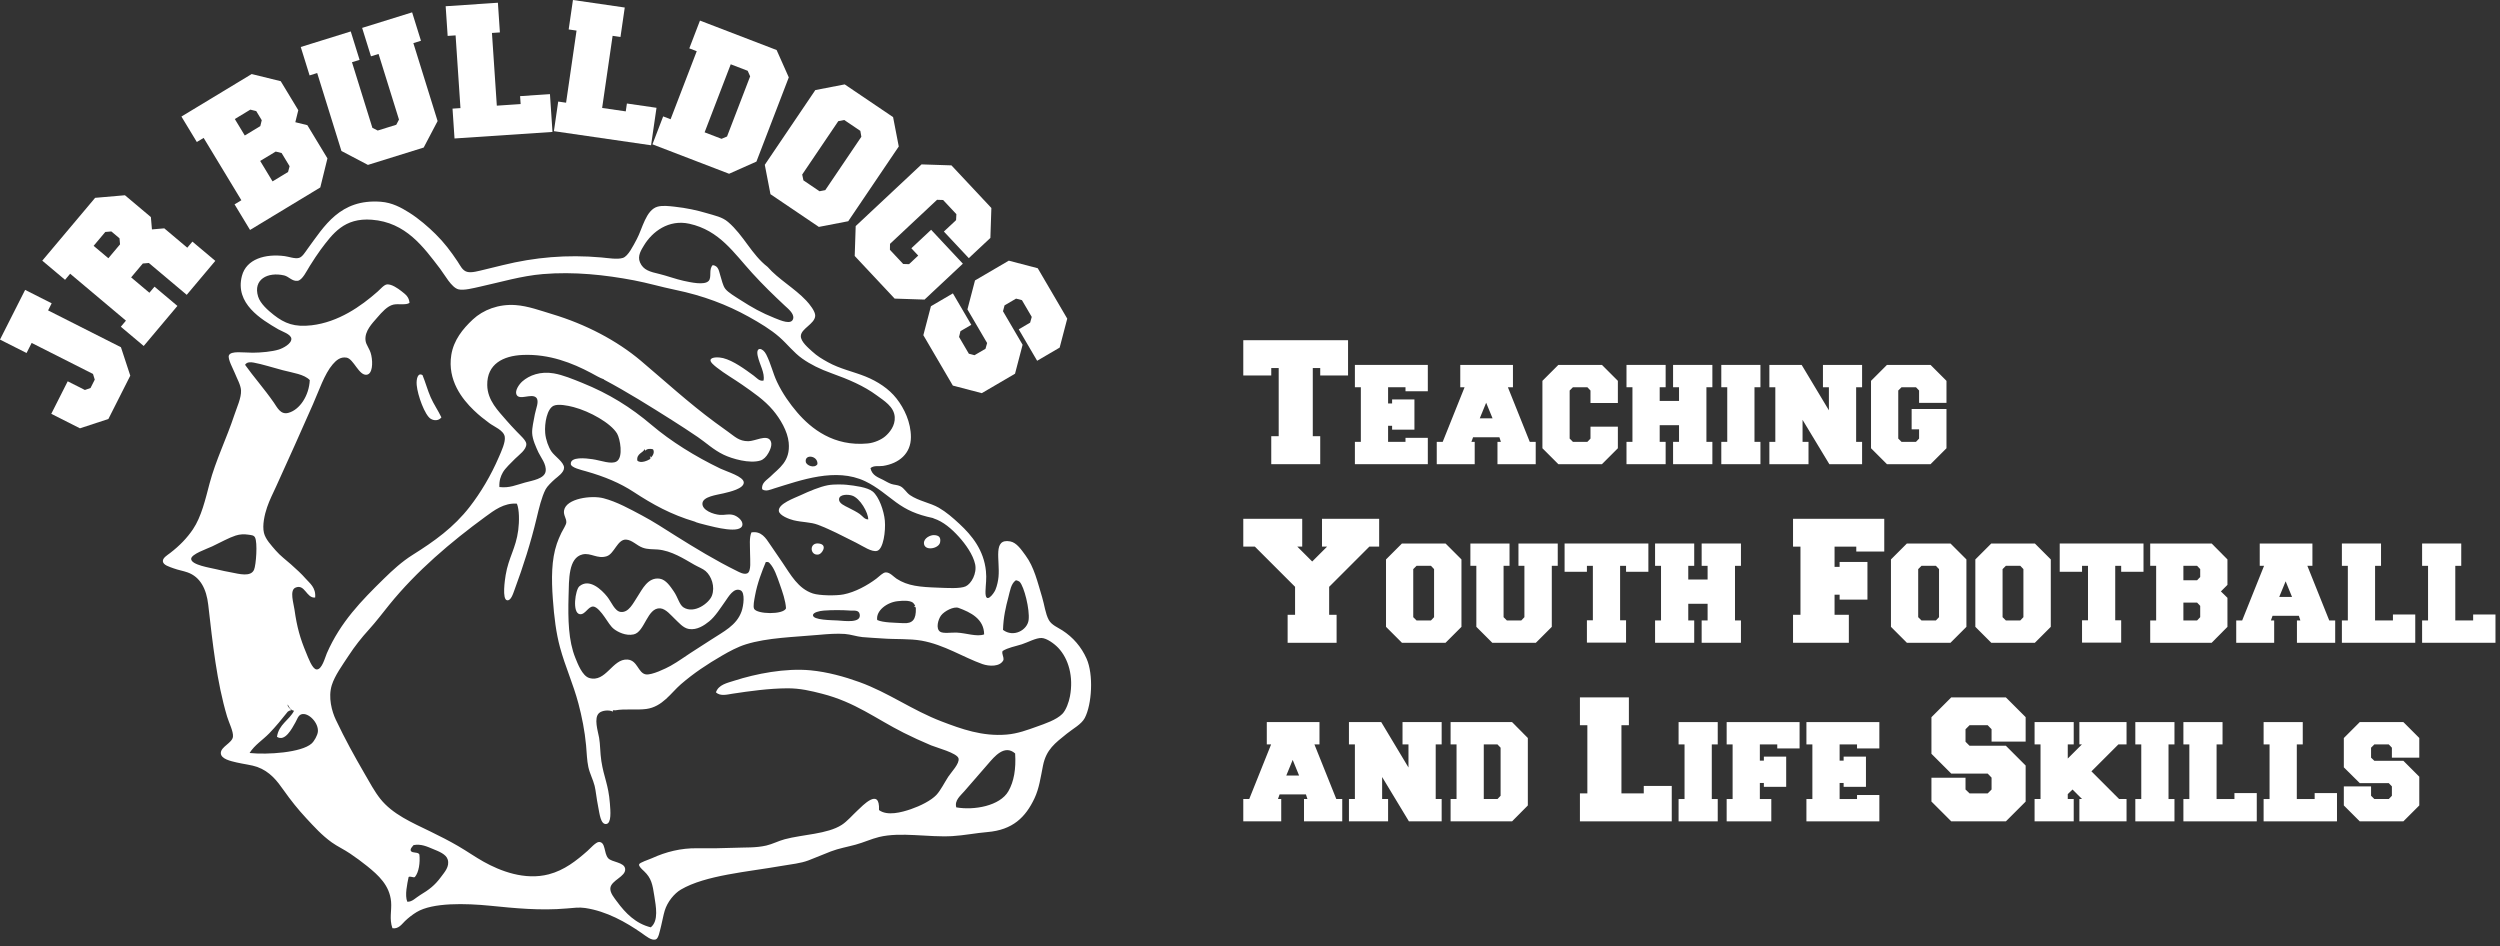
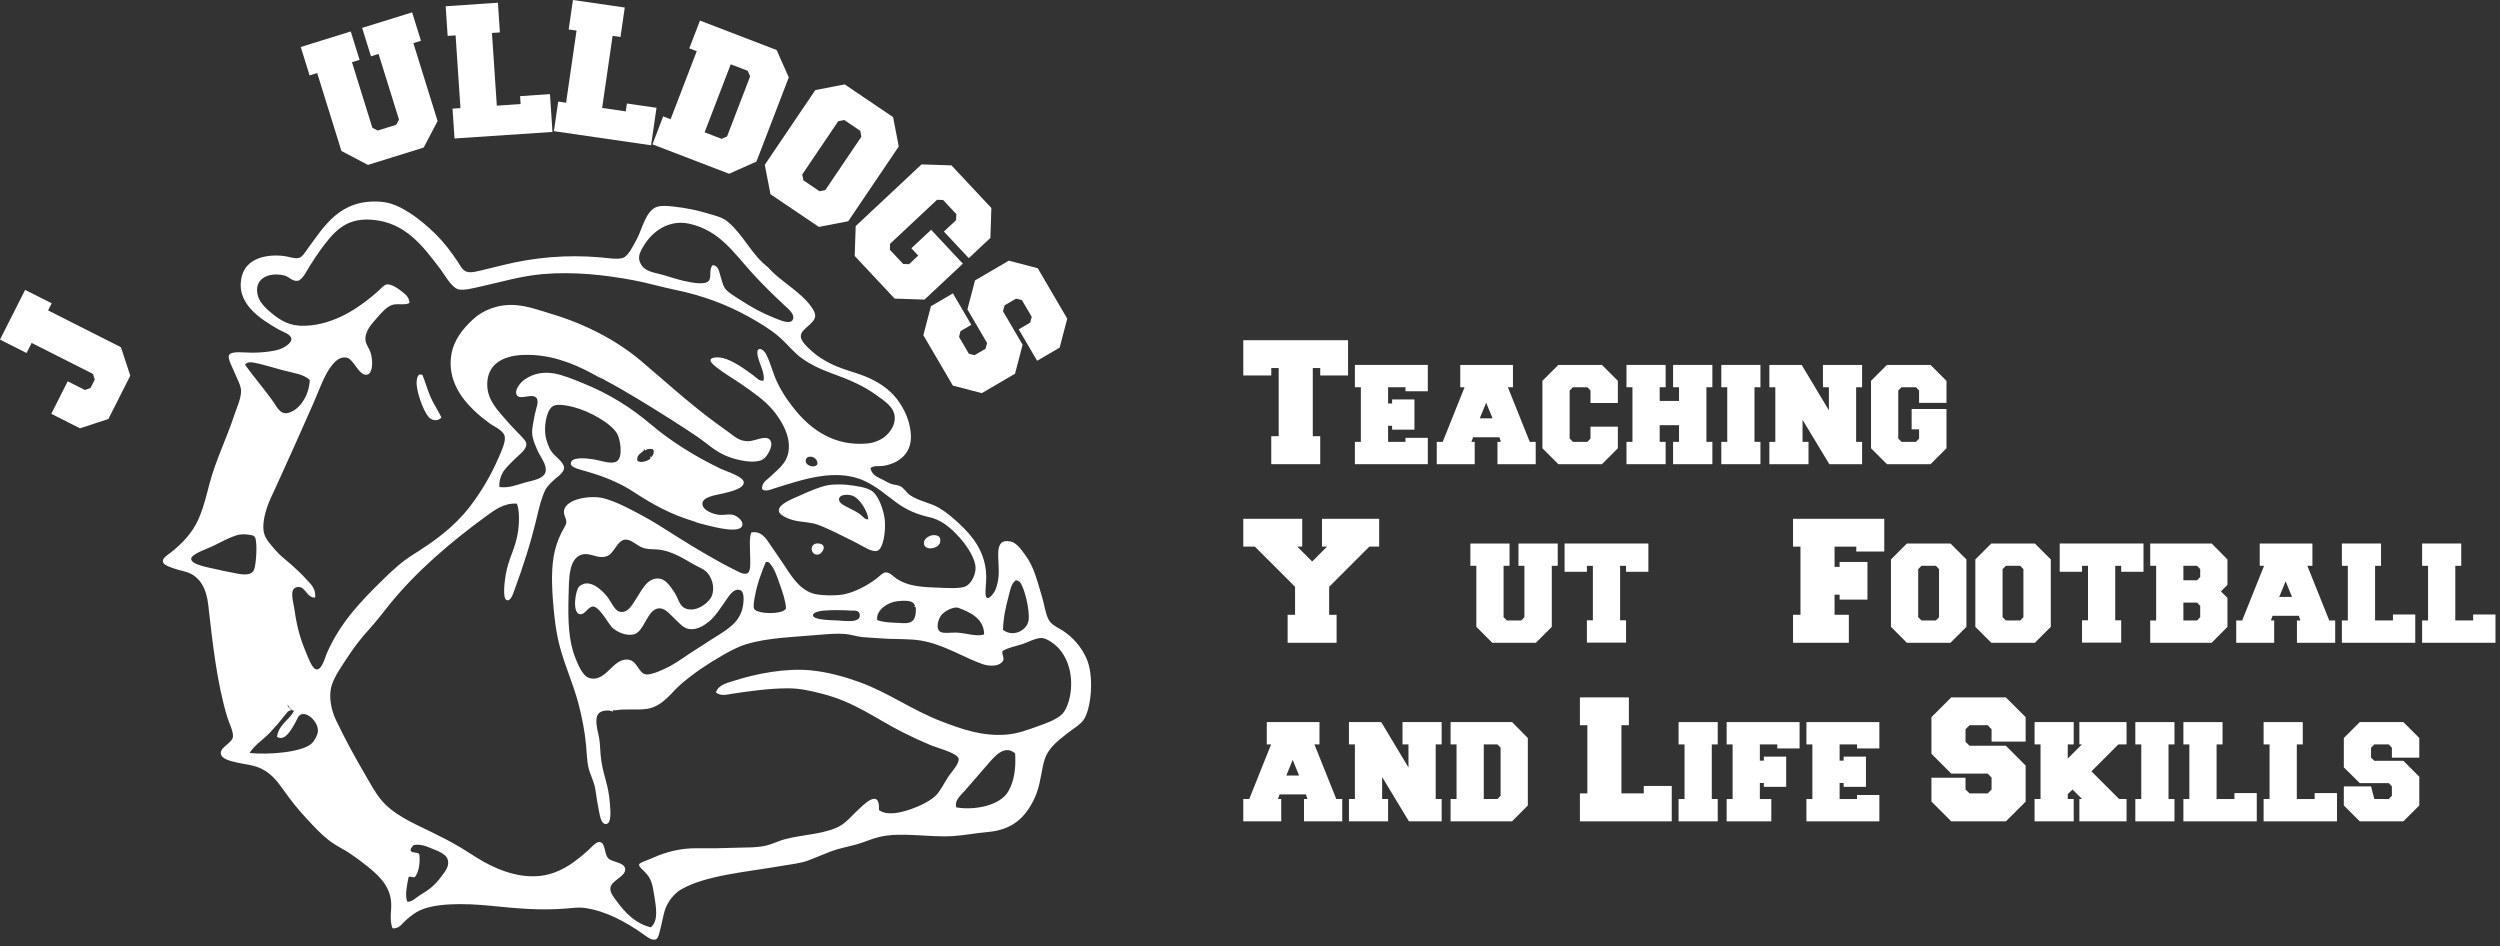
<svg xmlns="http://www.w3.org/2000/svg" width="100%" height="100%" viewBox="0 0 354 134" version="1.1" xml:space="preserve" style="fill-rule:evenodd;clip-rule:evenodd;stroke-linejoin:round;stroke-miterlimit:2;">
  <rect x="0" y="0" width="354" height="134" fill="#333333" stroke="none" />
  <g transform="matrix(1,0,0,1,-4.777,-2.299)">
    <path d="M67.281,61.402C66.8,60.4 66.198,59.553 65.754,58.54C65.32,57.548 65.046,56.5 64.609,55.422C63.963,55.006 63.701,55.916 63.782,56.822C63.914,58.299 64.941,61.092 65.754,61.593C66.274,61.914 66.914,61.868 67.281,61.402Z" style="fill:white;" />
    <path d="M127.718,75.844C127.731,74.909 126.568,72.834 125.428,72.472C124.847,72.287 123.632,72.266 123.583,72.981C123.542,73.578 124.408,73.93 124.919,74.19C125.489,74.479 126.122,74.804 126.509,75.08C126.916,75.37 127.198,75.869 127.718,75.844ZM128.354,71.899C129.233,72.615 129.95,74.624 130.072,76.034C130.198,77.508 129.864,80.029 128.99,80.297C128.244,80.525 126.975,79.638 126.128,79.215C124.212,78.261 122.457,77.312 120.593,76.607C119.54,76.209 118.435,76.275 117.158,75.971C116.568,75.831 115.113,75.295 115.058,74.635C114.973,73.622 117.292,72.821 118.175,72.408C119.326,71.869 120.855,71.224 121.992,71.009C122.923,70.833 124.297,70.906 124.664,70.945C125.8,71.065 127.605,71.289 128.354,71.899Z" style="fill:white;" />
    <path d="M137.006,78.07C136.535,78.059 135.583,78.475 135.607,79.215C135.644,80.383 137.731,80.007 137.897,79.088C138.029,78.358 137.698,78.087 137.006,78.07Z" style="fill:white;" />
    <path d="M120.847,79.279C119.27,78.964 119.434,81.099 120.72,80.806C121.158,80.706 121.977,79.505 120.847,79.279Z" style="fill:white;" />
    <path d="M62.955,122.793C63.173,123.147 63.996,122.896 64.164,123.302C64.281,124.452 64.093,125.807 63.527,126.483C63.304,126.624 62.897,126.318 62.637,126.483C62.442,127.442 62.071,129.068 62.446,129.982C63.125,130.039 63.649,129.411 64.291,129.027C65.501,128.304 66.352,127.667 67.217,126.483C67.705,125.815 68.482,125.013 68.172,124.002C67.94,123.247 66.914,122.86 66.136,122.539C65.265,122.179 64.4,121.758 63.337,121.966C63.182,122.174 62.806,122.494 62.955,122.793ZM140.187,116.622C142.698,117.066 146.372,116.425 147.567,114.332C148.359,112.944 148.656,111.183 148.521,108.988C147.013,107.656 145.557,109.467 144.704,110.451C143.562,111.769 142.447,113.033 141.332,114.332C140.776,114.98 139.906,115.634 140.187,116.622ZM46.033,102.881C45.797,102.878 45.664,102.978 45.524,103.071C44.686,104.128 43.845,105.163 42.915,106.125C42.002,107.071 40.831,107.784 40.116,108.924C42.646,109.189 47.451,108.874 48.895,107.588C49.291,107.236 49.73,106.414 49.786,105.934C49.936,104.655 48.413,103.107 47.432,103.453C47.002,103.605 46.845,104.168 46.605,104.598C46.106,105.494 45.124,107.371 43.997,106.634C44.254,104.856 45.726,104.291 46.414,102.944C45.918,102.847 45.72,102.451 45.524,102.054C45.418,102.352 45.876,102.633 46.033,102.881ZM125.237,88.758C124.034,88.675 122.673,88.663 121.42,88.758C120.813,88.804 119.914,89.018 119.893,89.394C119.853,90.122 122.556,90.107 123.392,90.158C124.39,90.217 126.777,90.585 126.509,89.267C126.38,88.631 125.675,88.788 125.237,88.758ZM144.131,92.13C144.119,89.948 142.224,89.005 140.505,88.376C139.833,88.13 138.489,88.83 138.024,89.458C137.621,90.002 137.245,91.312 137.897,91.748C138.342,92.045 139.495,91.842 140.25,91.875C141.581,91.934 143.088,92.505 144.131,92.13ZM128.99,90.094C129.84,90.484 131.514,90.466 132.68,90.539C134.028,90.624 134.506,89.987 134.461,88.44C134.491,88.24 134.301,88.26 134.207,88.185C134.223,88.105 134.333,88.121 134.334,88.185C134.485,88.147 134.134,87.688 134.016,87.613C133.52,87.294 132.652,87.351 131.917,87.422C130.388,87.57 128.779,88.773 128.99,90.094ZM146.803,91.494C148.282,92.606 150.248,91.535 150.429,90.094C150.613,88.631 149.801,85.347 149.157,84.686C149.088,84.616 148.644,84.399 148.584,84.496C147.92,84.98 147.793,86.005 147.567,86.849C147.196,88.23 146.855,89.693 146.803,91.494ZM113.213,81.887C112.68,83.161 112.006,84.892 111.686,86.659C111.579,87.251 111.387,88.16 111.559,88.503C111.947,89.28 115.707,89.368 116.076,88.44C116.012,87.354 115.58,86.117 115.185,85.004C114.784,83.874 114.432,82.786 113.786,82.078C113.646,81.925 113.589,81.833 113.213,81.887ZM93.428,78.706C92.213,78.644 91.768,80.711 90.692,81.06C89.357,81.493 88.428,80.524 87.257,80.806C85.255,81.287 85.35,84.327 85.285,86.722C85.193,90.066 85.267,93.024 86.239,95.438C86.561,96.237 87.224,98.007 88.211,98.301C90.569,99.002 91.488,95.556 93.619,95.692C95.068,95.785 95.115,97.604 96.227,97.792C97.052,97.931 99.089,96.939 99.726,96.583C100.891,95.931 101.719,95.288 102.589,94.738C103.467,94.183 104.47,93.537 105.452,92.893C107.211,91.739 109.068,90.874 109.778,88.885C110.072,88.061 110.306,86.212 109.651,85.895C108.694,85.434 107.938,86.787 107.488,87.422C106.796,88.397 106.064,89.583 105.197,90.285C104.519,90.835 103.49,91.548 102.334,91.366C101.496,91.234 100.865,90.423 100.299,89.903C99.838,89.481 99.07,88.496 98.263,88.44C96.414,88.311 96.089,91.782 94.509,92.13C93.364,92.382 92.223,91.762 91.71,91.366C91.232,90.997 90.865,90.349 90.374,89.649C89.98,89.085 89.309,88.213 88.784,88.185C88.062,88.147 87.635,89.384 86.875,89.267C85.766,89.096 86.244,85.804 86.811,85.323C88.221,84.126 89.97,85.804 90.756,86.786C91.355,87.535 91.82,88.851 92.664,88.949C93.817,89.082 94.436,87.694 95.082,86.722C95.702,85.789 96.516,83.986 98.199,84.241C99.095,84.377 99.736,85.397 100.172,86.022C100.785,86.905 100.968,87.935 101.571,88.313C103.093,89.266 105.182,87.695 105.579,86.659C106.069,85.379 105.514,83.871 104.688,83.16C104.301,82.826 103.646,82.581 103.098,82.269C101.667,81.455 99.848,80.257 97.881,80.106C97.117,80.047 96.503,80.111 95.781,79.851C94.934,79.547 94.283,78.751 93.428,78.706ZM39.925,78.007C39.356,77.922 38.762,77.933 38.144,78.134C37.159,78.453 36.097,79.063 34.836,79.661C34.07,80.024 31.836,80.765 31.846,81.442C31.858,82.31 34.595,82.699 35.408,82.905C36.151,83.093 36.881,83.231 37.508,83.35C38.641,83.567 40.287,84.037 40.752,82.969C41.035,82.319 41.274,79.103 40.88,78.388C40.707,78.076 40.374,78.073 39.925,78.007ZM120.529,68.019C120.608,66.793 118.691,66.563 118.875,67.701C118.96,68.229 120.131,68.666 120.529,68.019ZM96.163,66.11C96.072,66.096 96.141,65.92 96.036,65.919C95.871,66.399 94.881,66.525 95.018,67.51C95.505,68.002 96.567,67.463 96.799,67.319C96.978,67.255 96.782,67.049 96.799,66.937C96.935,66.907 96.92,67.028 96.927,67.128C97.196,66.859 97.523,66.364 97.245,65.919C96.864,65.802 96.349,65.849 96.163,66.11ZM39.48,53.959C40.606,55.556 42.243,57.41 43.551,59.303C44.037,60.006 44.504,61.045 45.587,60.766C47.216,60.347 48.543,58.313 48.641,56.122C47.858,55.293 46.273,55.103 44.824,54.723C43.383,54.344 41.913,53.864 40.689,53.641C40.263,53.564 39.726,53.535 39.48,53.959ZM105.706,39.836C106.57,39.961 106.585,40.768 106.788,41.363C106.989,41.952 107.117,42.736 107.488,43.208C107.891,43.722 108.873,44.299 109.651,44.798C111.279,45.843 112.573,46.579 114.486,47.343C115.361,47.693 116.87,48.358 117.094,47.407C117.259,46.704 116.341,45.989 115.885,45.562C114.272,44.049 112.888,42.715 111.305,40.981C108.679,38.106 106.669,34.933 102.398,33.983C99.447,33.327 97.127,35.123 95.972,37.037C95.601,37.652 94.998,38.535 95.4,39.454C95.879,40.552 96.791,40.776 98.199,41.108C99.054,41.31 100.584,41.853 101.571,42.063C102.53,42.266 104.538,42.741 105.134,42.063C105.589,41.544 105.095,40.412 105.706,39.836ZM77.969,73.617C76.161,73.475 74.729,74.574 73.515,75.462C68.589,79.066 63.771,83.154 59.901,87.931C58.95,89.105 58.034,90.33 56.975,91.494C55.985,92.58 55.021,93.791 54.112,95.183C53.267,96.477 52.179,97.964 51.758,99.318C51.218,101.056 51.774,103.047 52.331,104.217C53.691,107.073 54.886,109.228 56.402,111.851C57.111,113.077 57.826,114.408 58.629,115.413C60.38,117.608 63.076,118.755 65.754,120.057C67.076,120.7 68.402,121.375 69.635,122.093C70.933,122.849 72.092,123.667 73.261,124.32C75.594,125.622 79.07,126.994 82.486,126.101C84.701,125.522 86.409,124.157 87.957,122.793C88.3,122.49 89.171,121.503 89.611,121.52C90.557,121.557 90.266,123.085 90.883,123.811C91.395,124.413 93.201,124.358 93.3,125.338C93.413,126.441 91.289,126.943 91.201,128.073C91.149,128.739 91.765,129.45 92.155,129.982C93.341,131.601 94.808,133.089 96.927,133.608C98.076,132.687 97.649,130.614 97.436,129.218C97.173,127.5 97.018,126.653 95.972,125.656C95.714,125.409 95.214,124.995 95.272,124.701C95.326,124.432 96.609,124.043 97.117,123.811C99.075,122.918 101.194,122.383 103.48,122.411C105.268,122.433 107.019,122.418 108.696,122.348C110.361,122.277 111.777,122.374 113.277,122.03C114.146,121.83 114.989,121.38 115.885,121.139C118.451,120.449 121.931,120.418 123.965,119.103C124.758,118.59 125.478,117.725 126.191,117.067C126.883,116.429 129.393,113.716 129.244,117.004C130.41,117.874 132.425,117.336 133.762,116.876C135.084,116.422 136.631,115.658 137.388,114.841C137.973,114.208 138.531,113.086 139.042,112.296C139.467,111.639 140.68,110.426 140.505,109.688C140.326,108.931 137.378,108.158 136.624,107.843C135.207,107.249 133.909,106.647 132.744,106.062C128.744,104.051 125.89,101.734 121.165,100.527C119.604,100.128 118.076,99.754 116.267,99.764C113.693,99.778 110.977,100.151 108.505,100.527C107.751,100.642 106.782,100.926 106.152,100.336C106.526,99.243 107.73,99.014 108.76,98.682C111.792,97.706 115.979,96.872 119.575,97.219C121.933,97.447 124.351,98.115 126.445,98.873C130.636,100.39 133.926,102.862 138.151,104.471C140.881,105.51 143.864,106.604 147.312,106.316C148.876,106.186 150.257,105.666 151.638,105.171C152.703,104.788 154.362,104.241 155.201,103.39C155.739,102.843 156.132,101.703 156.282,100.908C156.81,98.12 156.084,95.583 154.628,94.038C154.069,93.445 153.002,92.671 152.274,92.639C151.477,92.604 150.287,93.272 149.475,93.529C148.489,93.842 147.519,93.996 146.74,94.483C146.592,94.925 146.925,95.217 146.867,95.756C146.39,96.757 144.802,96.657 143.877,96.328C141.188,95.374 138.464,93.588 135.288,93.02C133.543,92.708 131.612,92.853 129.69,92.702C128.776,92.631 127.823,92.605 126.891,92.511C126.043,92.426 125.241,92.127 124.41,92.066C123.255,91.982 121.998,92.078 120.72,92.193C117.174,92.514 113.473,92.585 110.414,93.529C109.225,93.897 108.065,94.527 107.042,95.12C104.903,96.36 103.011,97.617 101.189,99.191C99.795,100.396 98.586,102.384 96.29,102.69C94.931,102.871 93.242,102.632 91.901,102.881C91.836,102.893 91.443,102.756 91.583,103.071C91.011,102.776 90.027,102.893 89.611,103.262C88.825,103.958 89.445,105.835 89.611,106.761C89.779,107.701 89.746,108.889 89.929,110.07C90.295,112.429 90.928,113.356 91.137,116.049C91.223,117.143 91.381,118.87 90.629,118.976C89.821,119.089 89.673,117.498 89.483,116.558C89.225,115.28 89.153,114.282 88.974,113.568C88.749,112.668 88.286,111.844 88.084,110.897C87.884,109.962 87.863,108.915 87.766,107.843C87.58,105.801 87.168,103.747 86.684,101.926C85.934,99.102 84.834,96.759 84.076,93.974C83.526,91.953 83.244,89.708 83.058,87.104C82.854,84.261 82.853,81.545 83.63,79.279C83.787,78.824 84,78.298 84.267,77.752C84.487,77.302 84.941,76.636 84.966,76.289C85.01,75.698 84.528,75.261 84.648,74.571C84.943,72.881 88.515,72.397 90.247,72.854C92.152,73.356 93.993,74.391 95.654,75.271C97.332,76.16 98.785,77.129 100.489,78.197C103.124,79.849 106.132,81.683 109.142,83.16C109.414,83.293 110.131,83.709 110.605,83.478C111.18,83.197 110.987,81.617 110.987,80.679C110.987,79.519 110.848,78.469 111.177,77.689C112.583,77.44 113.245,78.539 113.786,79.343C114.357,80.191 115.008,81.13 115.567,81.951C116.737,83.67 117.786,85.657 119.893,86.34C120.815,86.64 123.146,86.676 124.219,86.468C125.867,86.147 127.603,85.186 128.863,84.241C129.302,83.912 129.783,83.365 130.199,83.35C130.796,83.33 131.297,83.96 131.726,84.241C133.318,85.285 135.065,85.424 137.642,85.513C138.857,85.556 140.739,85.686 141.523,85.323C142.312,84.957 143.13,83.497 142.859,82.205C142.575,80.854 141.495,79.348 140.569,78.325C139.507,77.152 138.331,76.151 137.006,75.716C136.958,75.701 136.887,75.654 136.879,75.653C134.548,75.156 133.152,74.506 131.662,73.426C130.381,72.498 129.005,71.258 127.273,70.436C123.103,68.457 118.151,70.311 114.422,71.454C113.888,71.618 113.224,71.954 112.704,71.581C112.547,70.67 113.414,70.235 113.849,69.8C115.052,68.597 116.719,67.667 116.458,64.965C116.301,63.352 115.256,61.6 114.231,60.384C113.004,58.93 111.43,57.871 109.841,56.758C108.726,55.978 107.421,55.239 106.279,54.341C105.901,54.044 105.309,53.572 105.388,53.259C105.504,52.804 106.652,52.874 107.169,53.005C108.634,53.375 110.28,54.598 111.495,55.486C111.914,55.791 112.31,56.335 112.895,56.186C113.103,55.076 112.347,53.971 112.068,52.687C111.773,51.328 112.784,51.515 113.277,52.496C113.967,53.87 114.191,55.08 114.803,56.377C115.579,58.019 116.635,59.502 117.666,60.703C119.634,62.994 122.841,65.558 127.654,65.092C128.613,64.999 129.6,64.536 130.134,64.074C130.735,63.557 131.557,62.582 131.471,61.339C131.369,59.866 129.919,59.021 128.927,58.285C127.121,56.946 124.907,56.007 122.565,55.168C120.886,54.567 119.537,53.899 118.366,53.068C117.144,52.201 116.301,51.049 115.122,50.015C113.933,48.972 112.353,48.016 110.796,47.152C107.73,45.451 104.337,44.155 100.362,43.335C98.398,42.93 96.488,42.363 94.573,41.999C90.457,41.216 86.062,40.742 81.658,41.108C78.609,41.362 75.678,42.248 72.752,42.89C71.812,43.096 70.462,43.458 69.698,43.271C68.707,43.028 67.73,41.18 67.09,40.345C64.735,37.276 62.26,33.778 57.42,33.411C53.523,33.115 51.904,35.354 50.168,37.673C49.741,38.243 49.17,39.129 48.641,39.963C48.221,40.625 47.596,41.975 46.923,42.063C46.154,42.163 45.668,41.451 45.015,41.299C42.688,40.76 40.579,41.865 41.325,44.289C41.633,45.293 42.724,46.249 43.551,46.898C45.105,48.114 46.486,48.641 48.895,48.361C52.697,47.918 55.895,45.664 58.247,43.589C58.641,43.242 59.151,42.612 59.583,42.571C60.218,42.512 61.109,43.125 61.619,43.526C62.215,43.995 62.689,44.333 62.764,45.18C62.305,45.543 61.151,45.274 60.474,45.434C59.611,45.639 58.863,46.493 58.183,47.279C57.478,48.096 56.41,49.166 56.53,50.46C56.599,51.21 57.144,51.603 57.356,52.623C57.59,53.743 57.511,55.23 56.72,55.359C55.604,55.541 54.862,53.123 53.858,52.941C52.966,52.78 52.362,53.343 51.885,53.895C50.717,55.249 49.914,57.692 49.086,59.557C47.325,63.524 45.654,67.317 43.869,71.2C43.428,72.16 42.952,73.088 42.597,74.126C42.247,75.149 41.895,76.67 42.152,77.752C42.368,78.661 43.203,79.528 43.806,80.233C44.46,80.998 45.327,81.628 45.969,82.205C46.755,82.911 47.446,83.527 48.068,84.241C48.63,84.886 49.531,85.488 49.404,86.913C48.167,87.051 47.955,84.914 46.605,85.513C45.756,85.891 46.35,87.716 46.478,88.631C46.822,91.099 47.286,92.722 48.132,94.738C48.405,95.388 48.988,97.037 49.595,97.092C50.365,97.161 50.803,95.385 51.058,94.802C52.993,90.375 55.958,87.358 59.138,84.241C60.402,83.002 61.705,81.814 63.209,80.869C66.266,78.95 69.024,76.986 71.289,74.062C72.83,72.073 74.271,69.681 75.424,67.001C75.766,66.206 76.378,64.907 76.251,64.138C76.1,63.224 74.721,62.705 74.088,62.229C73.244,61.596 72.688,61.179 71.861,60.384C70.235,58.823 68.109,56.147 68.68,52.56C69.014,50.467 70.3,48.872 71.734,47.534C73.193,46.173 75.378,45.326 77.778,45.498C79.549,45.625 81.316,46.287 82.931,46.77C87.694,48.196 92.128,50.516 95.527,53.387C98.726,56.088 102.334,59.384 106.024,62.102C106.569,62.503 107.226,62.985 107.869,63.438C108.8,64.094 109.413,64.78 110.732,64.774C111.7,64.77 113.289,63.813 113.849,64.647C114.232,65.216 113.788,66.073 113.595,66.428C113.289,66.99 112.877,67.378 112.45,67.51C110.926,67.979 108.447,67.269 107.233,66.683C105.782,65.982 104.717,64.957 103.607,64.202C102.379,63.365 101.159,62.569 99.917,61.784C96.809,59.822 93.638,57.827 90.31,56.059C90.232,56.017 90.406,56.048 90.247,55.995C89.714,55.817 89.029,55.403 88.465,55.104C85.844,53.714 82.578,52.397 78.796,52.56C76.022,52.679 73.726,53.841 73.77,56.822C73.802,59.013 75.33,60.471 76.505,61.848C76.906,62.317 77.404,62.843 77.969,63.438C78.433,63.927 79.285,64.657 79.305,65.156C79.337,65.986 78.242,66.728 77.714,67.255C77.153,67.816 76.311,68.617 75.996,69.164C75.681,69.711 75.444,70.348 75.488,71.263C76.925,71.435 77.849,70.971 79.114,70.627C80.174,70.338 81.876,70.097 82.04,69.037C82.193,68.049 81.313,67.001 81.022,66.365C80.687,65.63 80.172,64.547 80.131,63.629C80.099,62.884 80.33,61.966 80.513,60.957C80.654,60.183 81.18,59.082 80.704,58.603C80.044,57.94 78.29,59.064 77.905,58.158C77.67,57.605 78.274,56.719 78.732,56.313C79.726,55.431 81.311,54.843 83.185,55.168C84.492,55.394 85.898,55.982 87.193,56.504C91.012,58.044 94.081,59.96 97.054,62.484C99.76,64.782 103.203,66.933 106.788,68.655C107.707,69.096 110.097,69.773 110.096,70.627C110.095,71.495 108.132,71.94 107.233,72.154C106.238,72.39 104.335,72.61 104.243,73.553C104.146,74.55 105.801,75.141 106.724,75.207C107.427,75.258 107.86,75.042 108.569,75.207C109.125,75.337 109.978,75.972 109.905,76.607C109.747,77.984 105.79,76.888 104.879,76.671C104.182,76.504 103.275,76.263 103.161,76.162C99.795,75.164 97.203,73.729 94.509,71.963C92.575,70.694 90.389,69.782 87.766,69.037C87.101,68.848 85.646,68.516 85.603,68.019C85.506,66.917 87.784,67.191 88.656,67.319C89.89,67.499 91.332,68.099 92.092,67.637C93.078,67.037 92.574,64.394 92.155,63.693C91.272,62.212 88.293,60.544 85.984,59.939C85.132,59.716 83.831,59.466 83.185,59.748C82.251,60.157 81.854,62.211 81.977,63.629C82.058,64.571 82.446,65.624 82.867,66.237C83.329,66.911 84.645,67.751 84.648,68.528C84.651,69.214 83.69,69.838 83.376,70.118C82.88,70.56 82.265,71.153 82.04,71.581C81.467,72.673 81.088,74.314 80.768,75.653C79.93,79.153 78.879,82.453 77.651,85.768C77.43,86.363 77.13,87.41 76.569,87.295C75.859,87.149 76.269,84.393 76.378,83.732C76.79,81.24 77.828,79.937 78.159,77.37C78.318,76.145 78.327,74.475 77.969,73.617ZM60.156,129.982C59.952,127.657 58.349,126.224 56.784,124.956C56.005,124.325 55.177,123.727 54.367,123.175C53.501,122.585 52.545,122.148 51.758,121.584C50.358,120.581 49.259,119.362 48.132,118.149C46.986,116.916 45.951,115.626 44.951,114.205C44.009,112.867 43.009,111.554 41.198,110.897C40.437,110.62 39.231,110.489 38.271,110.26C37.479,110.072 36.036,109.777 36.045,108.924C36.053,108.026 37.651,107.511 37.762,106.634C37.855,105.902 37.19,104.628 36.935,103.771C35.467,98.837 34.899,93.483 34.263,87.931C34.007,85.696 33.139,83.991 31.337,83.35C30.685,83.119 30.024,83.023 29.365,82.778C28.782,82.561 27.861,82.318 27.838,81.76C27.818,81.289 28.462,80.917 28.856,80.615C30.219,79.572 31.276,78.466 32.1,77.243C33.291,75.477 33.856,73.027 34.454,70.754C35.299,67.542 36.879,64.34 37.953,61.084C38.31,60.002 38.96,58.627 38.907,57.585C38.868,56.795 38.335,55.915 38.017,55.104C37.81,54.576 36.991,53.108 37.19,52.623C37.472,51.933 39.283,52.248 40.561,52.242C41.778,52.235 43.295,52.091 44.251,51.796C44.83,51.618 46.068,50.983 46.033,50.269C46,49.622 44.707,49.236 44.188,48.933C41.737,47.506 38.011,45.271 39.035,41.363C39.663,38.965 42.351,38.209 45.078,38.564C45.675,38.641 46.523,38.977 47.114,38.818C47.597,38.688 47.991,37.997 48.323,37.546C50.704,34.313 52.918,30.441 58.692,30.866C60.324,30.986 61.619,31.717 62.7,32.393C64.1,33.268 65.458,34.462 66.454,35.446C67.701,36.68 68.572,37.841 69.571,39.327C69.944,39.881 70.243,40.606 70.907,40.79C71.563,40.972 72.524,40.672 73.388,40.472C74.356,40.248 75.348,39.995 75.996,39.836C80.485,38.734 85.031,38.318 89.929,38.754C90.903,38.841 92.218,39.07 92.982,38.818C93.734,38.571 94.437,37.106 94.954,36.146C95.737,34.695 96.235,32.033 97.881,31.566C98.593,31.363 99.558,31.486 100.299,31.566C102,31.75 103.506,32.086 104.752,32.456C106.043,32.84 107.037,33.02 107.869,33.729C110.089,35.621 111.191,38.336 113.467,40.09C114.99,41.838 117.271,43.093 118.939,44.862C119.4,45.351 120.247,46.394 120.211,47.025C120.146,48.181 118.194,48.823 118.175,49.888C118.161,50.687 119.242,51.565 119.766,52.051C120.515,52.745 121.213,53.142 121.992,53.577C123.711,54.538 125.636,54.924 127.336,55.613C129.045,56.306 130.636,57.339 131.726,58.731C132.831,60.142 133.762,62.098 133.762,64.202C133.762,66.521 132.082,67.923 129.817,68.273C129.246,68.362 128.501,68.163 128.035,68.591C128.264,69.664 129.183,69.911 129.817,70.245C130.207,70.45 130.557,70.67 130.962,70.818C131.366,70.965 131.842,70.948 132.235,71.136C132.828,71.42 133.095,72.041 133.634,72.408C134.869,73.249 136.51,73.499 137.706,74.19C138.78,74.81 139.707,75.621 140.632,76.48C142.425,78.143 144.084,80.199 144.386,83.16C144.5,84.276 144.352,85.01 144.322,86.022C144.263,88.009 145.485,86.384 145.722,85.832C145.982,85.223 146.121,84.476 146.167,83.987C146.393,81.565 145.309,78.5 147.821,78.961C148.741,79.13 149.405,80.151 149.984,80.933C151.224,82.607 151.693,84.729 152.338,86.849C152.67,87.94 152.796,89.188 153.292,90.094C153.68,90.802 154.572,91.152 155.201,91.557C156.722,92.537 157.891,93.891 158.636,95.565C159.643,97.825 159.385,102.05 158.382,103.962C157.907,104.866 156.731,105.465 155.837,106.189C154.198,107.516 152.93,108.402 152.465,110.706C152.12,112.417 151.926,113.937 151.256,115.35C149.996,118.011 148.199,119.818 144.577,120.121C142.969,120.255 141.275,120.597 139.614,120.694C136.236,120.889 132.327,120.068 129.244,120.821C128.177,121.081 127.076,121.591 125.937,121.902C124.768,122.221 123.541,122.433 122.438,122.856C121.389,123.259 120.342,123.717 119.257,124.129C118.129,124.558 116.831,124.67 115.567,124.892C110.636,125.758 104.664,126.221 101.189,128.264C100.265,128.808 99.282,129.984 98.899,131.254C98.69,131.944 98.561,132.764 98.39,133.417C98.177,134.228 98.029,135.195 97.626,135.325C97.023,135.521 96.265,134.86 95.654,134.435C93.402,132.867 90.663,131.323 87.638,130.872C86.791,130.747 85.987,130.853 85.03,130.937C81.244,131.269 77.602,130.894 74.215,130.554C70.698,130.203 66.053,130.082 63.782,131.445C63.204,131.792 62.615,132.249 62.128,132.717C61.7,133.128 61.217,133.881 60.346,133.735C59.873,132.413 60.264,131.226 60.156,129.982Z" style="fill:white;" />
    <path d="M21.903,51.467L23.225,55.494L20.125,61.627L16.099,62.949L12.037,60.896L14.364,56.291L16.797,57.521L17.595,57.242L18.194,56.056L17.946,55.249L9.259,50.858L8.538,52.285L4.777,50.385L8.335,43.347L12.095,45.247L11.587,46.253L21.903,51.467Z" style="fill:white;fill-rule:nonzero;" />
-     <path d="M26.656,42.891L29.898,45.617L25.127,51.29L21.885,48.564L22.61,47.702L14.713,41.059L13.988,41.921L10.763,39.209L18.247,30.312L22.469,29.947L26.142,33.037L26.292,34.783L28.038,34.632L31.297,37.373L32.022,36.511L35.264,39.237L31.218,44.048L25.855,39.538L24.998,39.612L23.345,41.577L25.931,43.753L26.656,42.891ZM21.774,36.9L21.7,36.043L20.544,35.071L19.687,35.145L18.034,37.111L20.12,38.865L21.774,36.9Z" style="fill:white;fill-rule:nonzero;" />
-     <path d="M51.143,24.726L50.13,28.842L40.183,34.86L37.99,31.236L38.954,30.653L33.612,21.824L32.648,22.407L30.467,18.802L40.414,12.784L44.529,13.796L47.014,17.902L46.595,19.604L48.297,20.023L51.143,24.726ZM43.817,23.76L41.619,25.09L43.369,27.982L45.566,26.652L45.784,25.836L44.652,23.966L43.817,23.76ZM40.224,17.823L38.027,19.153L39.438,21.485L41.636,20.156L41.841,19.32L41.06,18.029L40.224,17.823Z" style="fill:white;fill-rule:nonzero;" />
    <path d="M64.771,23.193L56.875,25.65L53.124,23.678L49.691,12.641L48.615,12.976L47.363,8.953L54.442,6.751L55.693,10.774L54.617,11.109L57.508,20.403L58.263,20.782L60.888,19.965L61.273,19.232L58.382,9.938L57.307,10.272L56.055,6.249L63.133,4.047L64.385,8.071L63.309,8.405L66.742,19.442L64.771,23.193Z" style="fill:white;fill-rule:nonzero;" />
    <path d="M75.126,17.261L78.499,17.035L78.423,15.911L82.65,15.628L83.008,20.979L69.137,21.907L68.854,17.681L69.978,17.606L69.289,7.309L68.165,7.385L67.883,3.181L75.28,2.686L75.561,6.89L74.437,6.965L75.126,17.261Z" style="fill:white;fill-rule:nonzero;" />
    <path d="M90.04,17.584L93.385,18.07L93.546,16.955L97.738,17.563L96.968,22.87L83.21,20.873L83.819,16.681L84.934,16.843L86.416,6.631L85.301,6.469L85.906,2.299L93.242,3.364L92.637,7.534L91.522,7.372L90.04,17.584Z" style="fill:white;fill-rule:nonzero;" />
    <path d="M114.746,9.383L116.469,13.255L111.887,25.181L108.016,26.904L97.163,22.735L98.682,18.78L99.733,19.184L103.434,9.551L102.382,9.147L103.893,5.214L114.746,9.383ZM106.947,21.956L107.725,21.627L110.998,13.109L110.648,12.323L108.25,11.402L104.55,21.035L106.947,21.956Z" style="fill:white;fill-rule:nonzero;" />
    <path d="M124.388,14.249L131.238,18.881L132.042,23.042L124.886,33.625L120.725,34.429L113.875,29.797L113.071,25.636L120.227,15.053L124.388,14.249ZM126.601,20.831L124.323,19.292L123.479,19.455L118.368,27.014L118.543,27.84L120.821,29.38L121.634,29.223L126.745,21.664L126.601,20.831Z" style="fill:white;fill-rule:nonzero;" />
    <path d="M135.692,44.72L131.456,44.581L125.804,38.545L125.943,34.31L135.267,25.577L139.503,25.716L145.155,31.752L145.016,35.987L141.958,38.852L138.431,35.086L140.157,33.469L140.201,32.625L138.322,30.619L137.462,30.591L130.802,36.828L130.79,37.673L132.669,39.679L133.497,39.706L134.796,38.49L133.826,37.453L136.622,34.835L141.119,39.637L135.692,44.72Z" style="fill:white;fill-rule:nonzero;" />
    <path d="M141.765,46.108L142.838,42.008L147.622,39.209L151.722,40.282L155.898,47.419L154.825,51.519L151.636,53.385L149.03,48.932L150.644,47.987L150.873,47.175L149.485,44.802L148.653,44.584L147.019,45.54L146.801,46.372L149.578,51.117L148.505,55.217L143.799,57.971L139.699,56.898L135.523,49.761L136.596,45.661L139.707,43.84L142.313,48.294L140.777,49.193L140.579,50.014L141.967,52.386L142.768,52.596L144.324,51.686L144.553,50.873L141.765,46.108Z" style="fill:white;fill-rule:nonzero;" />
    <path d="M191.721,55.467L191.721,54.414L190.667,54.414L190.667,64.065L191.721,64.065L191.721,68.027L184.787,68.027L184.787,64.065L185.841,64.065L185.841,54.414L184.787,54.414L184.787,55.467L180.826,55.467L180.826,50.473L195.661,50.473L195.661,55.467L191.721,55.467Z" style="fill:white;fill-rule:nonzero;" />
    <path d="M203.795,64.866L203.795,64.297L206.956,64.297L206.956,68.027L196.63,68.027L196.63,64.866L197.473,64.866L197.473,57.132L196.63,57.132L196.63,53.971L206.956,53.971L206.956,57.701L203.795,57.701L203.795,57.132L201.33,57.132L201.33,59.429L201.899,59.429L201.899,58.86L205.06,58.86L205.06,63.138L201.899,63.138L201.899,62.59L201.33,62.59L201.33,64.866L203.795,64.866Z" style="fill:white;fill-rule:nonzero;" />
    <path d="M219.011,57.132L218.294,57.132L221.392,64.866L222.235,64.866L222.235,68.027L216.819,68.027L216.819,64.866L217.304,64.866L217.093,64.213L213.363,64.213L213.131,64.866L213.595,64.866L213.595,68.027L208.221,68.027L208.221,64.866L209.064,64.866L212.162,57.132L211.551,57.132L211.551,53.971L219.011,53.971L219.011,57.132ZM216.124,61.536L215.217,59.324L214.311,61.536L216.124,61.536Z" style="fill:white;fill-rule:nonzero;" />
    <path d="M229.99,59.366L229.99,57.596L229.547,57.132L227.503,57.132L227.039,57.596L227.039,64.402L227.503,64.866L229.547,64.866L229.99,64.402L229.99,62.717L233.867,62.717L233.867,65.772L231.612,68.027L225.438,68.027L223.183,65.772L223.183,56.226L225.438,53.971L231.612,53.971L233.867,56.226L233.867,59.366L229.99,59.366Z" style="fill:white;fill-rule:nonzero;" />
    <path d="M242.528,62.506L239.789,62.506L239.789,64.866L240.632,64.866L240.632,68.027L235.089,68.027L235.089,64.866L235.932,64.866L235.932,57.132L235.089,57.132L235.089,53.971L240.632,53.971L240.632,57.132L239.789,57.132L239.789,59.071L242.528,59.071L242.528,57.132L241.685,57.132L241.685,53.971L247.249,53.971L247.249,57.132L246.406,57.132L246.406,64.866L247.249,64.866L247.249,68.027L241.685,68.027L241.685,64.866L242.528,64.866L242.528,62.506Z" style="fill:white;fill-rule:nonzero;" />
    <path d="M248.513,68.027L248.513,64.866L249.356,64.866L249.356,57.132L248.513,57.132L248.513,53.971L254.055,53.971L254.055,57.132L253.212,57.132L253.212,64.866L254.055,64.866L254.055,68.027L248.513,68.027Z" style="fill:white;fill-rule:nonzero;" />
    <path d="M260.019,61.747L260.019,64.866L260.862,64.866L260.862,68.027L255.32,68.027L255.32,64.866L256.163,64.866L256.163,57.132L255.32,57.132L255.32,53.971L259.893,53.971L263.749,60.398L263.749,57.132L262.906,57.132L262.906,53.971L268.449,53.971L268.449,57.132L267.606,57.132L267.606,64.866L268.449,64.866L268.449,68.027L263.812,68.027L260.019,61.747Z" style="fill:white;fill-rule:nonzero;" />
    <path d="M280.398,65.772L278.143,68.027L271.968,68.027L269.713,65.772L269.713,56.226L271.968,53.971L278.143,53.971L280.398,56.226L280.398,59.345L276.52,59.345L276.52,57.596L276.078,57.132L274.033,57.132L273.57,57.596L273.57,64.402L274.033,64.866L276.078,64.866L276.52,64.402L276.52,63.096L275.466,63.096L275.466,60.209L280.398,60.209L280.398,65.772Z" style="fill:white;fill-rule:nonzero;" />
    <path d="M192.985,89.353L194.039,89.353L194.039,93.315L187.105,93.315L187.105,89.353L188.159,89.353L188.159,85.391L182.469,79.702L180.826,79.702L180.826,75.761L189.171,75.761L189.171,79.702L188.475,79.702L190.583,81.809L192.69,79.702L191.973,79.702L191.973,75.761L200.066,75.761L200.066,79.702L198.675,79.702L192.985,85.391L192.985,89.353Z" style="fill:white;fill-rule:nonzero;" />
-     <path d="M203.29,79.259L209.465,79.259L211.72,81.514L211.72,91.06L209.465,93.315L203.29,93.315L201.036,91.06L201.036,81.514L203.29,79.259ZM207.4,82.42L205.356,82.42L204.892,82.884L204.892,89.69L205.356,90.154L207.4,90.154L207.842,89.69L207.842,82.884L207.4,82.42Z" style="fill:white;fill-rule:nonzero;" />
    <path d="M222.256,93.315L216.082,93.315L213.827,91.06L213.827,82.42L212.984,82.42L212.984,79.259L218.526,79.259L218.526,82.42L217.683,82.42L217.683,89.69L218.147,90.154L220.191,90.154L220.633,89.69L220.633,82.42L219.791,82.42L219.791,79.259L225.354,79.259L225.354,82.42L224.511,82.42L224.511,91.06L222.256,93.315Z" style="fill:white;fill-rule:nonzero;" />
    <path d="M235.026,83.263L235.026,82.42L234.183,82.42L234.183,90.133L235.026,90.133L235.026,93.294L229.484,93.294L229.484,90.133L230.327,90.133L230.327,82.42L229.484,82.42L229.484,83.263L226.323,83.263L226.323,79.259L238.187,79.259L238.187,83.263L235.026,83.263Z" style="fill:white;fill-rule:nonzero;" />
-     <path d="M246.574,87.794L243.835,87.794L243.835,90.154L244.678,90.154L244.678,93.315L239.135,93.315L239.135,90.154L239.978,90.154L239.978,82.42L239.135,82.42L239.135,79.259L244.678,79.259L244.678,82.42L243.835,82.42L243.835,84.359L246.574,84.359L246.574,82.42L245.731,82.42L245.731,79.259L251.295,79.259L251.295,82.42L250.452,82.42L250.452,90.154L251.295,90.154L251.295,93.315L245.731,93.315L245.731,90.154L246.574,90.154L246.574,87.794Z" style="fill:white;fill-rule:nonzero;" />
    <path d="M264.55,86.508L264.55,89.353L266.573,89.353L266.573,93.315L258.67,93.315L258.67,89.353L259.724,89.353L259.724,79.702L258.67,79.702L258.67,75.761L271.588,75.761L271.588,80.397L267.627,80.397L267.627,79.702L264.55,79.702L264.55,82.568L265.266,82.568L265.266,81.872L269.207,81.872L269.207,87.204L265.266,87.204L265.266,86.508L264.55,86.508Z" style="fill:white;fill-rule:nonzero;" />
    <path d="M274.791,79.259L280.966,79.259L283.221,81.514L283.221,91.06L280.966,93.315L274.791,93.315L272.537,91.06L272.537,81.514L274.791,79.259ZM278.901,82.42L276.857,82.42L276.393,82.884L276.393,89.69L276.857,90.154L278.901,90.154L279.343,89.69L279.343,82.884L278.901,82.42Z" style="fill:white;fill-rule:nonzero;" />
    <path d="M286.74,79.259L292.914,79.259L295.169,81.514L295.169,91.06L292.914,93.315L286.74,93.315L284.485,91.06L284.485,81.514L286.74,79.259ZM290.849,82.42L288.805,82.42L288.341,82.884L288.341,89.69L288.805,90.154L290.849,90.154L291.292,89.69L291.292,82.884L290.849,82.42Z" style="fill:white;fill-rule:nonzero;" />
    <path d="M305.136,83.263L305.136,82.42L304.293,82.42L304.293,90.133L305.136,90.133L305.136,93.294L299.594,93.294L299.594,90.133L300.437,90.133L300.437,82.42L299.594,82.42L299.594,83.263L296.433,83.263L296.433,79.259L308.297,79.259L308.297,83.263L305.136,83.263Z" style="fill:white;fill-rule:nonzero;" />
    <path d="M320.183,91.06L317.949,93.315L309.246,93.315L309.246,90.154L310.088,90.154L310.088,82.42L309.246,82.42L309.246,79.259L317.949,79.259L320.183,81.514L320.183,85.117L319.255,86.045L320.183,86.951L320.183,91.06ZM315.884,87.625L313.945,87.625L313.945,90.154L315.884,90.154L316.326,89.69L316.326,88.089L315.884,87.625ZM315.884,82.42L313.945,82.42L313.945,84.464L315.884,84.464L316.326,84.001L316.326,82.884L315.884,82.42Z" style="fill:white;fill-rule:nonzero;" />
    <path d="M332.216,82.42L331.499,82.42L334.597,90.154L335.44,90.154L335.44,93.315L330.024,93.315L330.024,90.154L330.509,90.154L330.298,89.501L326.568,89.501L326.336,90.154L326.8,90.154L326.8,93.315L321.426,93.315L321.426,90.154L322.269,90.154L325.367,82.42L324.756,82.42L324.756,79.259L332.216,79.259L332.216,82.42ZM329.329,86.824L328.423,84.612L327.516,86.824L329.329,86.824Z" style="fill:white;fill-rule:nonzero;" />
    <path d="M341.088,90.154L343.616,90.154L343.616,89.311L346.777,89.311L346.777,93.315L336.388,93.315L336.388,90.154L337.231,90.154L337.231,82.42L336.388,82.42L336.388,79.259L341.93,79.259L341.93,82.42L341.088,82.42L341.088,90.154Z" style="fill:white;fill-rule:nonzero;" />
    <path d="M352.446,90.154L354.975,90.154L354.975,89.311L358.136,89.311L358.136,93.315L347.747,93.315L347.747,90.154L348.589,90.154L348.589,82.42L347.747,82.42L347.747,79.259L353.289,79.259L353.289,82.42L352.446,82.42L352.446,90.154Z" style="fill:white;fill-rule:nonzero;" />
    <path d="M191.615,107.708L190.899,107.708L193.997,115.442L194.839,115.442L194.839,118.603L189.424,118.603L189.424,115.442L189.908,115.442L189.697,114.789L185.967,114.789L185.736,115.442L186.199,115.442L186.199,118.603L180.826,118.603L180.826,115.442L181.668,115.442L184.766,107.708L184.155,107.708L184.155,104.547L191.615,104.547L191.615,107.708ZM188.728,112.113L187.822,109.9L186.916,112.113L188.728,112.113Z" style="fill:white;fill-rule:nonzero;" />
    <path d="M200.487,112.324L200.487,115.442L201.33,115.442L201.33,118.603L195.787,118.603L195.787,115.442L196.63,115.442L196.63,107.708L195.787,107.708L195.787,104.547L200.36,104.547L204.217,110.975L204.217,107.708L203.374,107.708L203.374,104.547L208.916,104.547L208.916,107.708L208.073,107.708L208.073,115.442L208.916,115.442L208.916,118.603L204.28,118.603L200.487,112.324Z" style="fill:white;fill-rule:nonzero;" />
    <path d="M218.884,104.547L221.118,106.802L221.118,116.349L218.884,118.603L210.181,118.603L210.181,115.442L211.024,115.442L211.024,107.708L210.181,107.708L210.181,104.547L218.884,104.547ZM216.819,115.442L217.262,114.979L217.262,108.172L216.819,107.708L214.88,107.708L214.88,115.442L216.819,115.442Z" style="fill:white;fill-rule:nonzero;" />
    <path d="M234.373,114.642L237.534,114.642L237.534,113.588L241.496,113.588L241.496,118.603L228.494,118.603L228.494,114.642L229.547,114.642L229.547,104.99L228.494,104.99L228.494,101.049L235.427,101.049L235.427,104.99L234.373,104.99L234.373,114.642Z" style="fill:white;fill-rule:nonzero;" />
    <path d="M242.465,118.603L242.465,115.442L243.308,115.442L243.308,107.708L242.465,107.708L242.465,104.547L248.008,104.547L248.008,107.708L247.165,107.708L247.165,115.442L248.008,115.442L248.008,118.603L242.465,118.603Z" style="fill:white;fill-rule:nonzero;" />
    <path d="M253.971,113.167L253.971,115.442L255.594,115.442L255.594,118.603L249.272,118.603L249.272,115.442L250.115,115.442L250.115,107.708L249.272,107.708L249.272,104.547L259.598,104.547L259.598,108.277L256.437,108.277L256.437,107.708L253.971,107.708L253.971,110.005L254.54,110.005L254.54,109.436L257.701,109.436L257.701,113.714L254.54,113.714L254.54,113.167L253.971,113.167Z" style="fill:white;fill-rule:nonzero;" />
    <path d="M267.732,115.442L267.732,114.873L270.893,114.873L270.893,118.603L260.567,118.603L260.567,115.442L261.41,115.442L261.41,107.708L260.567,107.708L260.567,104.547L270.893,104.547L270.893,108.277L267.732,108.277L267.732,107.708L265.266,107.708L265.266,110.005L265.835,110.005L265.835,109.436L268.996,109.436L268.996,113.714L265.835,113.714L265.835,113.167L265.266,113.167L265.266,115.442L267.732,115.442Z" style="fill:white;fill-rule:nonzero;" />
    <path d="M281.072,111.839L278.269,109.036L278.269,103.852L281.072,101.049L288.806,101.049L291.609,103.852L291.609,107.308L286.783,107.308L286.783,105.559L286.235,104.99L283.664,104.99L283.095,105.559L283.095,107.329L283.664,107.898L288.806,107.898L291.609,110.701L291.609,115.801L288.806,118.603L281.072,118.603L278.269,115.801L278.269,112.429L283.095,112.429L283.095,114.094L283.664,114.642L286.235,114.642L286.783,114.094L286.783,112.408L286.235,111.839L281.072,111.839Z" style="fill:white;fill-rule:nonzero;" />
    <path d="M298.415,115.442L298.415,118.603L292.873,118.603L292.873,115.442L293.716,115.442L293.716,107.708L292.873,107.708L292.873,104.547L298.415,104.547L298.415,107.708L297.572,107.708L297.572,109.71L299.574,107.708L299.216,107.708L299.216,104.547L305.896,104.547L305.896,107.708L304.737,107.708L300.923,111.523L304.842,115.442L305.896,115.442L305.896,118.603L299.216,118.603L299.216,115.442L299.595,115.442L298.246,114.094L297.572,114.747L297.572,115.442L298.415,115.442Z" style="fill:white;fill-rule:nonzero;" />
    <path d="M307.139,118.603L307.139,115.442L307.982,115.442L307.982,107.708L307.139,107.708L307.139,104.547L312.682,104.547L312.682,107.708L311.839,107.708L311.839,115.442L312.682,115.442L312.682,118.603L307.139,118.603Z" style="fill:white;fill-rule:nonzero;" />
    <path d="M318.645,115.442L321.174,115.442L321.174,114.6L324.335,114.6L324.335,118.603L313.946,118.603L313.946,115.442L314.789,115.442L314.789,107.708L313.946,107.708L313.946,104.547L319.488,104.547L319.488,107.708L318.645,107.708L318.645,115.442Z" style="fill:white;fill-rule:nonzero;" />
    <path d="M330.004,115.442L332.533,115.442L332.533,114.6L335.694,114.6L335.694,118.603L325.304,118.603L325.304,115.442L326.147,115.442L326.147,107.708L325.304,107.708L325.304,104.547L330.847,104.547L330.847,107.708L330.004,107.708L330.004,115.442Z" style="fill:white;fill-rule:nonzero;" />
-     <path d="M338.918,113.188L336.663,110.954L336.663,106.802L338.918,104.547L345.092,104.547L347.347,106.802L347.347,109.584L343.469,109.584L343.469,108.172L343.027,107.708L340.983,107.708L340.519,108.172L340.519,109.584L340.983,110.027L345.092,110.027L347.347,112.281L347.347,116.349L345.092,118.603L338.918,118.603L336.663,116.349L336.663,113.651L340.519,113.651L340.519,114.979L340.983,115.442L343.027,115.442L343.469,114.979L343.469,113.651L343.027,113.188L338.918,113.188Z" style="fill:white;fill-rule:nonzero;" />
+     <path d="M338.918,113.188L336.663,110.954L336.663,106.802L338.918,104.547L345.092,104.547L347.347,106.802L347.347,109.584L343.469,109.584L343.469,108.172L343.027,107.708L340.983,107.708L340.519,108.172L340.519,109.584L340.983,110.027L345.092,110.027L347.347,112.281L347.347,116.349L345.092,118.603L338.918,118.603L336.663,116.349L336.663,113.651L340.519,113.651L340.983,115.442L343.027,115.442L343.469,114.979L343.469,113.651L343.027,113.188L338.918,113.188Z" style="fill:white;fill-rule:nonzero;" />
  </g>
</svg>